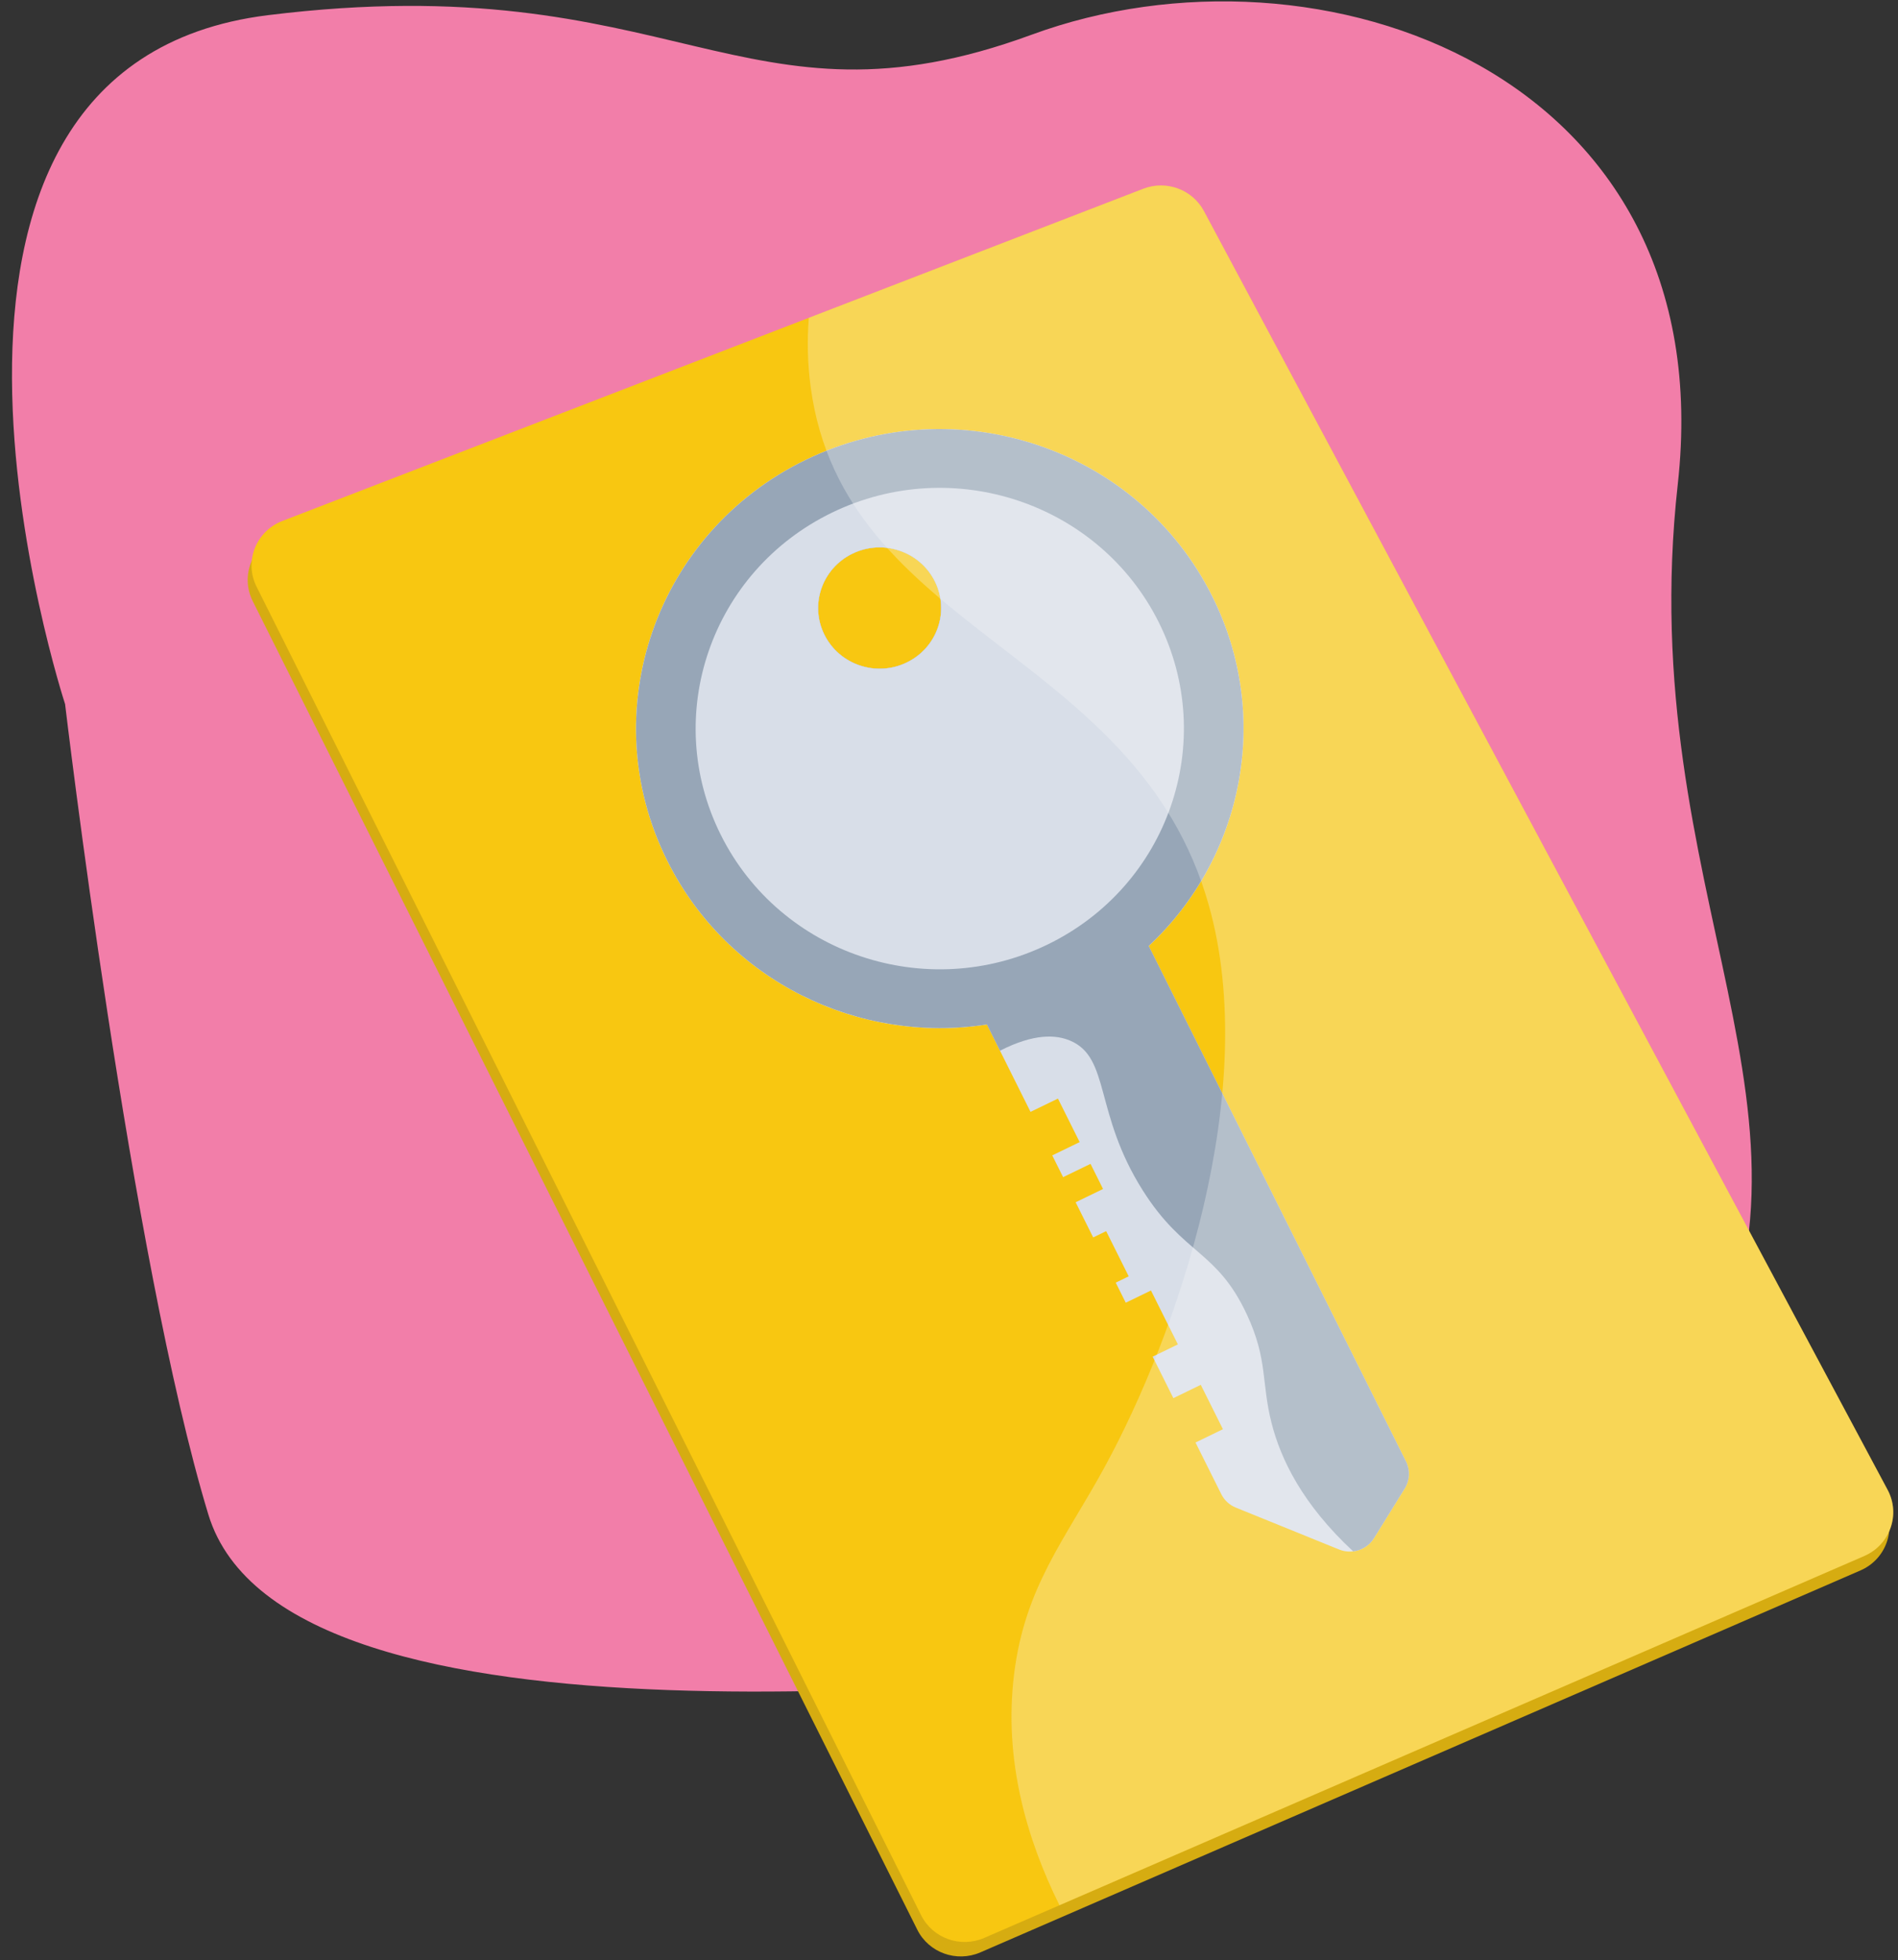
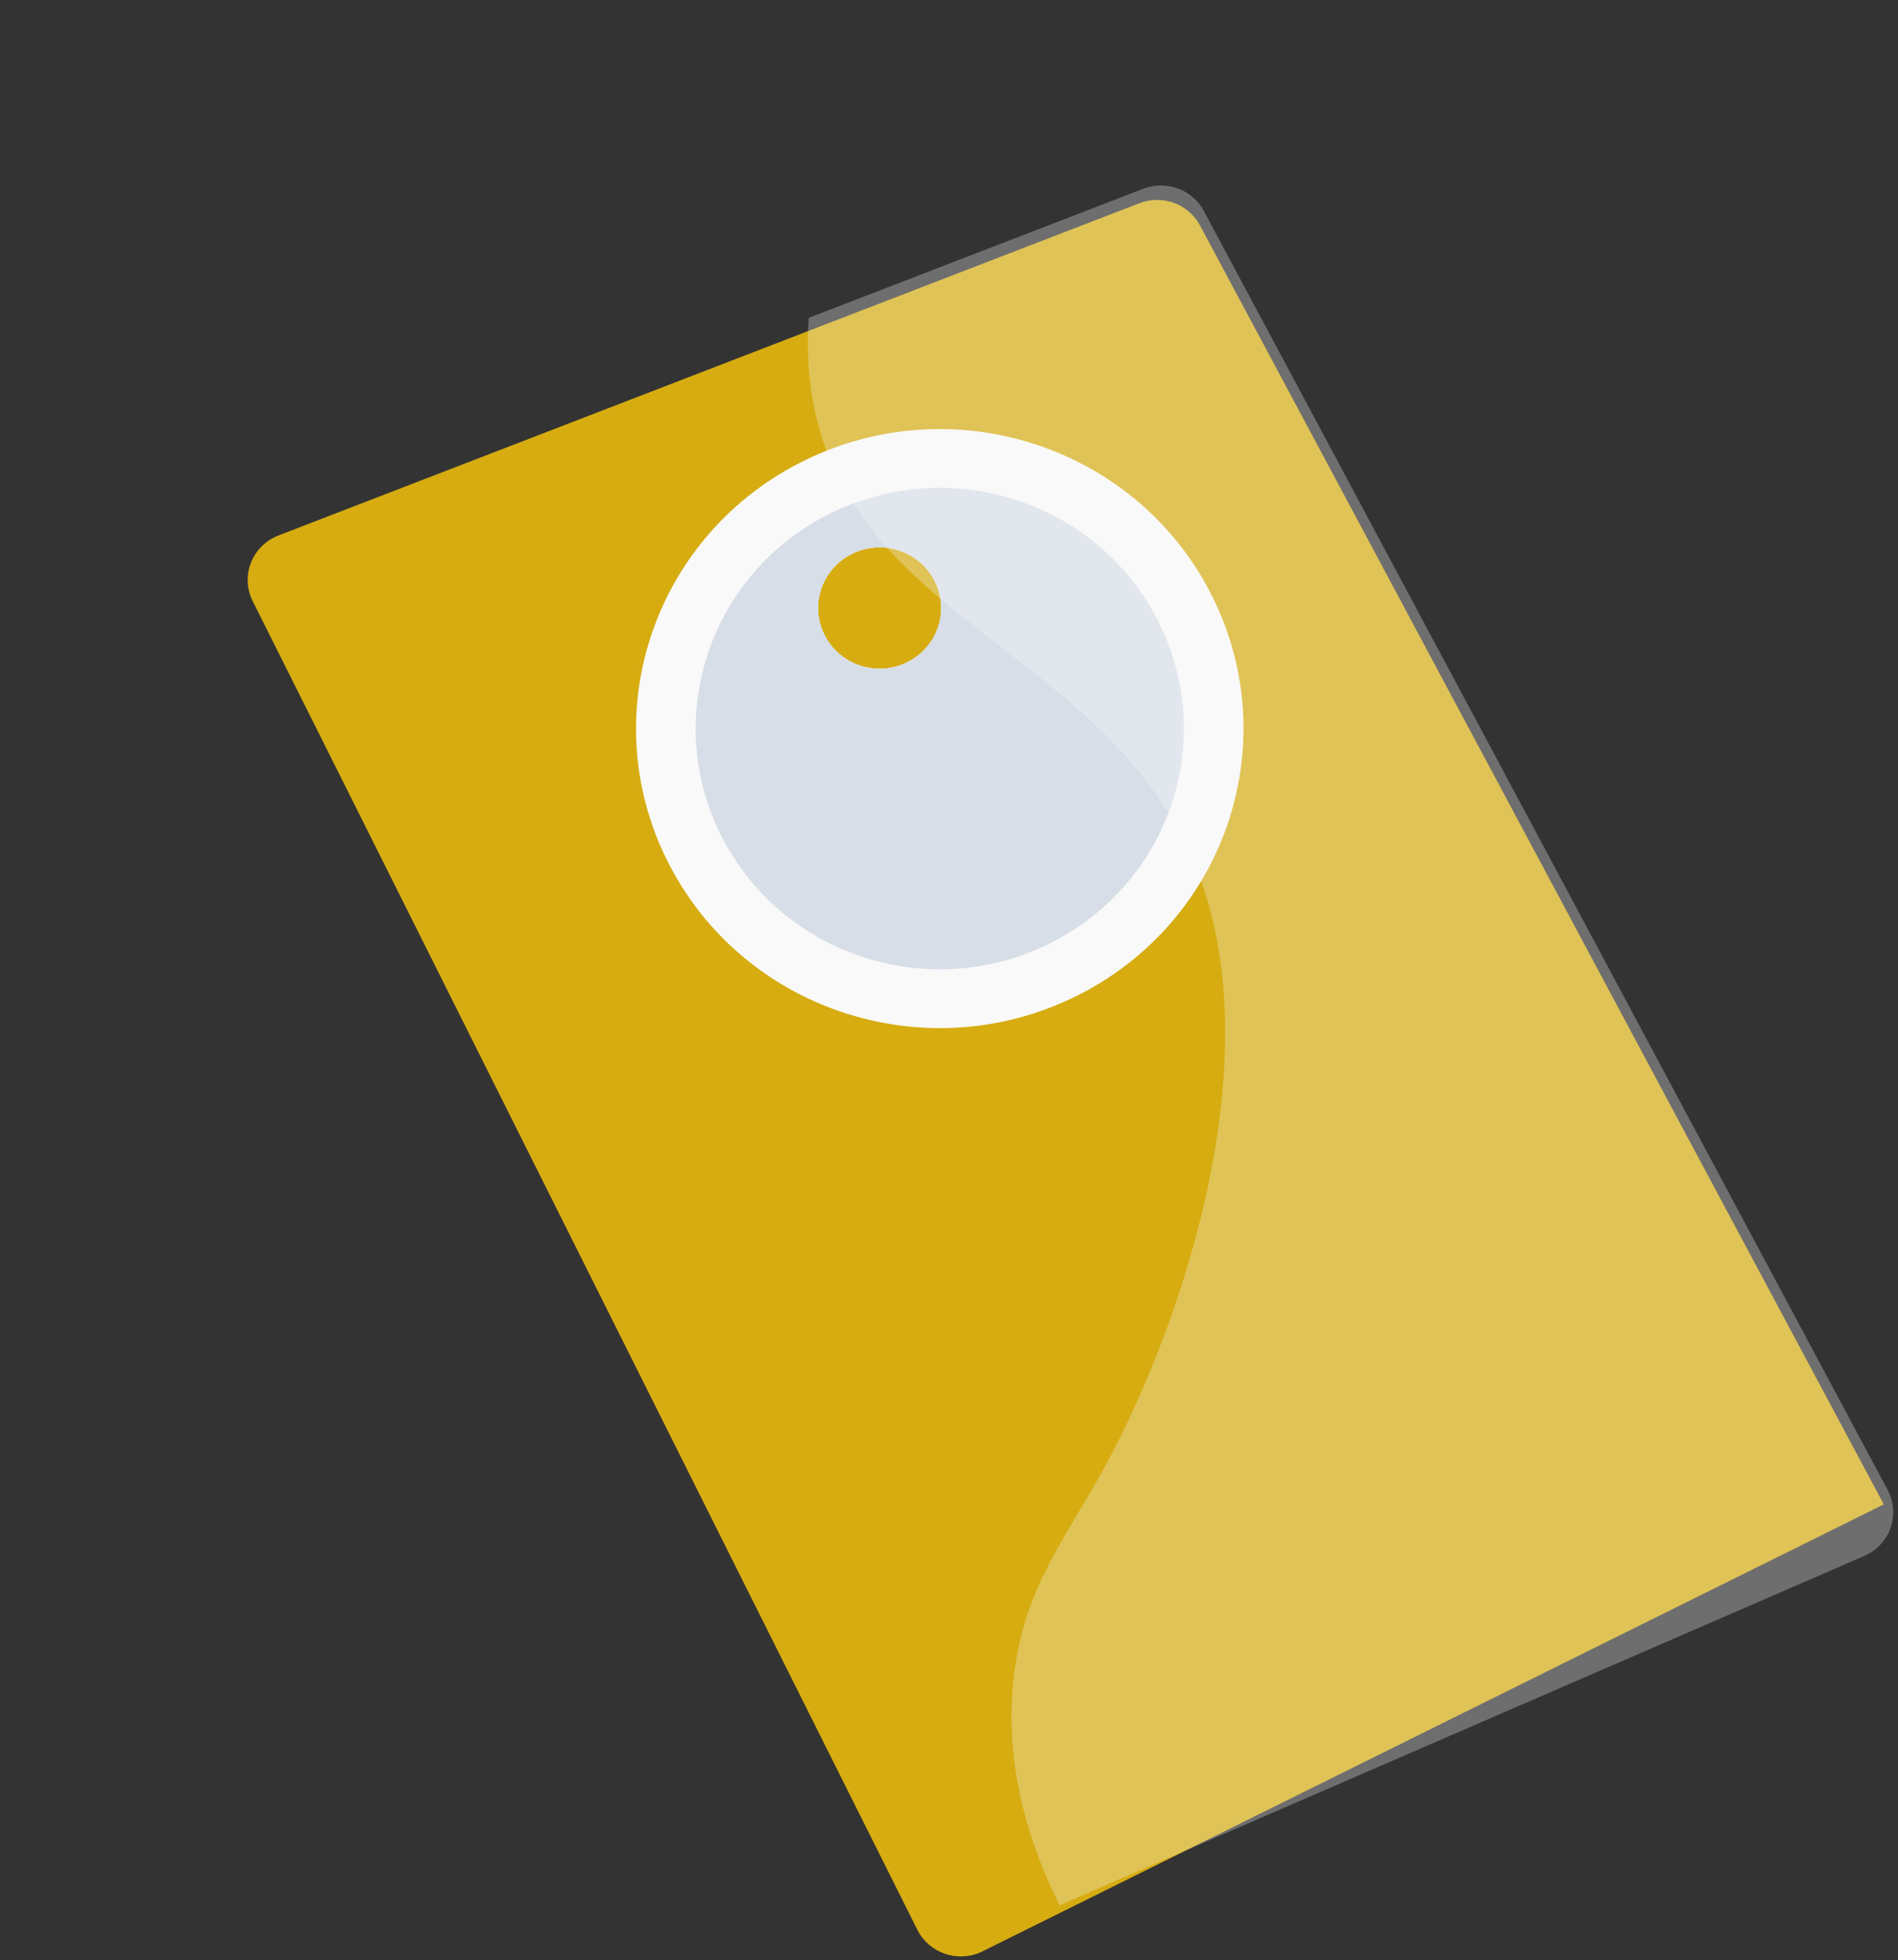
<svg xmlns="http://www.w3.org/2000/svg" width="123" height="127" viewBox="0 0 123 127" fill="none">
  <rect x="0" y="0" width="123" height="127" fill="#333333" stroke="none" />
-   <path d="M108.728 31.378C111.701 4.689 85.454 -4.583 66.848 2.251C48.09 9.14 43.742 -2.28 17.365 0.983C-9.342 4.286 4.218 45.617 4.218 45.617C4.218 45.617 8.467 81.556 13.502 98.122C18.509 114.598 66.44 108.637 78.1 108.146C89.693 107.657 99.766 108.6 109.852 90.509C119.92 72.451 105.766 57.979 108.728 31.378Z" fill="#F27EA9" />
-   <path d="M59.447 125.026L16.377 38.946C15.562 37.318 16.336 35.351 18.051 34.689L73.841 13.166C75.332 12.592 77.022 13.212 77.768 14.607L122.08 97.465C122.93 99.056 122.234 101.023 120.565 101.747L63.532 126.492C61.992 127.16 60.191 126.514 59.447 125.026Z" fill="#D6AC11" />
-   <path d="M59.696 124.089L16.626 38.009C15.811 36.381 16.585 34.414 18.3 33.752L74.091 12.229C75.581 11.655 77.271 12.275 78.017 13.67L122.329 96.528C123.179 98.118 122.483 100.086 120.814 100.81L63.781 125.555C62.241 126.223 60.44 125.577 59.696 124.089Z" fill="#F8C711" />
-   <path d="M58.88 56.201L66.783 72.036L68.56 71.175L69.967 73.995L68.191 74.856L68.895 76.266L70.671 75.405L71.483 77.032L69.707 77.893L70.844 80.171L71.685 79.763L73.146 82.692L72.305 83.1L72.955 84.401L74.589 83.609L76.332 87.102L74.698 87.895L76.04 90.584L77.817 89.722L79.251 92.596L77.475 93.458L79.145 96.804C79.342 97.199 79.678 97.509 80.091 97.677L86.776 100.389C87.609 100.727 88.568 100.418 89.037 99.66L91.036 96.432C91.363 95.904 91.393 95.248 91.116 94.693L70.99 54.368L58.88 56.201Z" fill="#D8DEE8" />
+   <path d="M59.447 125.026L16.377 38.946C15.562 37.318 16.336 35.351 18.051 34.689L73.841 13.166C75.332 12.592 77.022 13.212 77.768 14.607L122.08 97.465L63.532 126.492C61.992 127.16 60.191 126.514 59.447 125.026Z" fill="#D6AC11" />
  <path d="M52.214 29.796C42.461 34.526 38.445 46.155 43.244 55.769C48.043 65.384 59.838 69.343 69.591 64.612C79.343 59.881 83.359 48.252 78.56 38.638C73.762 29.024 61.966 25.065 52.214 29.796ZM58.764 42.92C56.789 43.877 54.401 43.076 53.429 41.129C52.457 39.182 53.27 36.827 55.245 35.869C57.22 34.911 59.608 35.713 60.58 37.66C61.552 39.607 60.739 41.962 58.764 42.92Z" fill="#F9F9F9" />
-   <path d="M78.56 38.638C73.762 29.024 61.966 25.065 52.214 29.796C42.461 34.526 38.445 46.155 43.244 55.769C47.144 63.584 55.667 67.662 63.958 66.375L64.805 68.073C67.01 66.949 68.423 67.029 69.352 67.422C71.964 68.527 70.887 72.117 74.06 77.129C76.722 81.334 78.857 80.981 80.808 85.173C82.173 88.106 81.732 89.577 82.407 92.21C83.006 94.548 84.395 97.445 87.69 100.509C88.232 100.445 88.736 100.146 89.037 99.66L91.037 96.431C91.363 95.904 91.394 95.248 91.117 94.693L74.444 61.288C80.537 55.598 82.461 46.453 78.56 38.638ZM55.245 35.869C57.22 34.911 59.609 35.713 60.58 37.66C61.552 39.607 60.739 41.962 58.764 42.92C56.789 43.877 54.401 43.076 53.429 41.129C52.457 39.182 53.27 36.827 55.245 35.869Z" fill="#97A6B7" />
  <path d="M53.919 33.212C46.081 37.014 42.853 46.361 46.71 54.088C50.566 61.816 60.047 64.998 67.885 61.196C75.724 57.393 78.951 48.047 75.095 40.319C71.238 32.592 61.757 29.41 53.919 33.212ZM58.764 42.92C56.789 43.877 54.401 43.076 53.429 41.129C52.457 39.182 53.27 36.827 55.245 35.869C57.22 34.911 59.609 35.713 60.58 37.66C61.552 39.607 60.739 41.962 58.764 42.92Z" fill="#D8DEE8" />
  <path opacity="0.3" d="M122.329 96.528L78.017 13.67C77.271 12.275 75.581 11.655 74.091 12.229L52.415 20.591C52.305 22.023 52.327 23.529 52.538 25.089C54.685 41.026 73.662 42.066 78.335 58.641C81.727 70.673 76.316 86.408 71.546 95.121C68.993 99.782 66.406 102.83 65.715 108.491C65.039 114.021 66.527 119.138 68.659 123.439L120.815 100.81C122.483 100.086 123.179 98.118 122.329 96.528Z" fill="#F9F9F9" />
</svg>